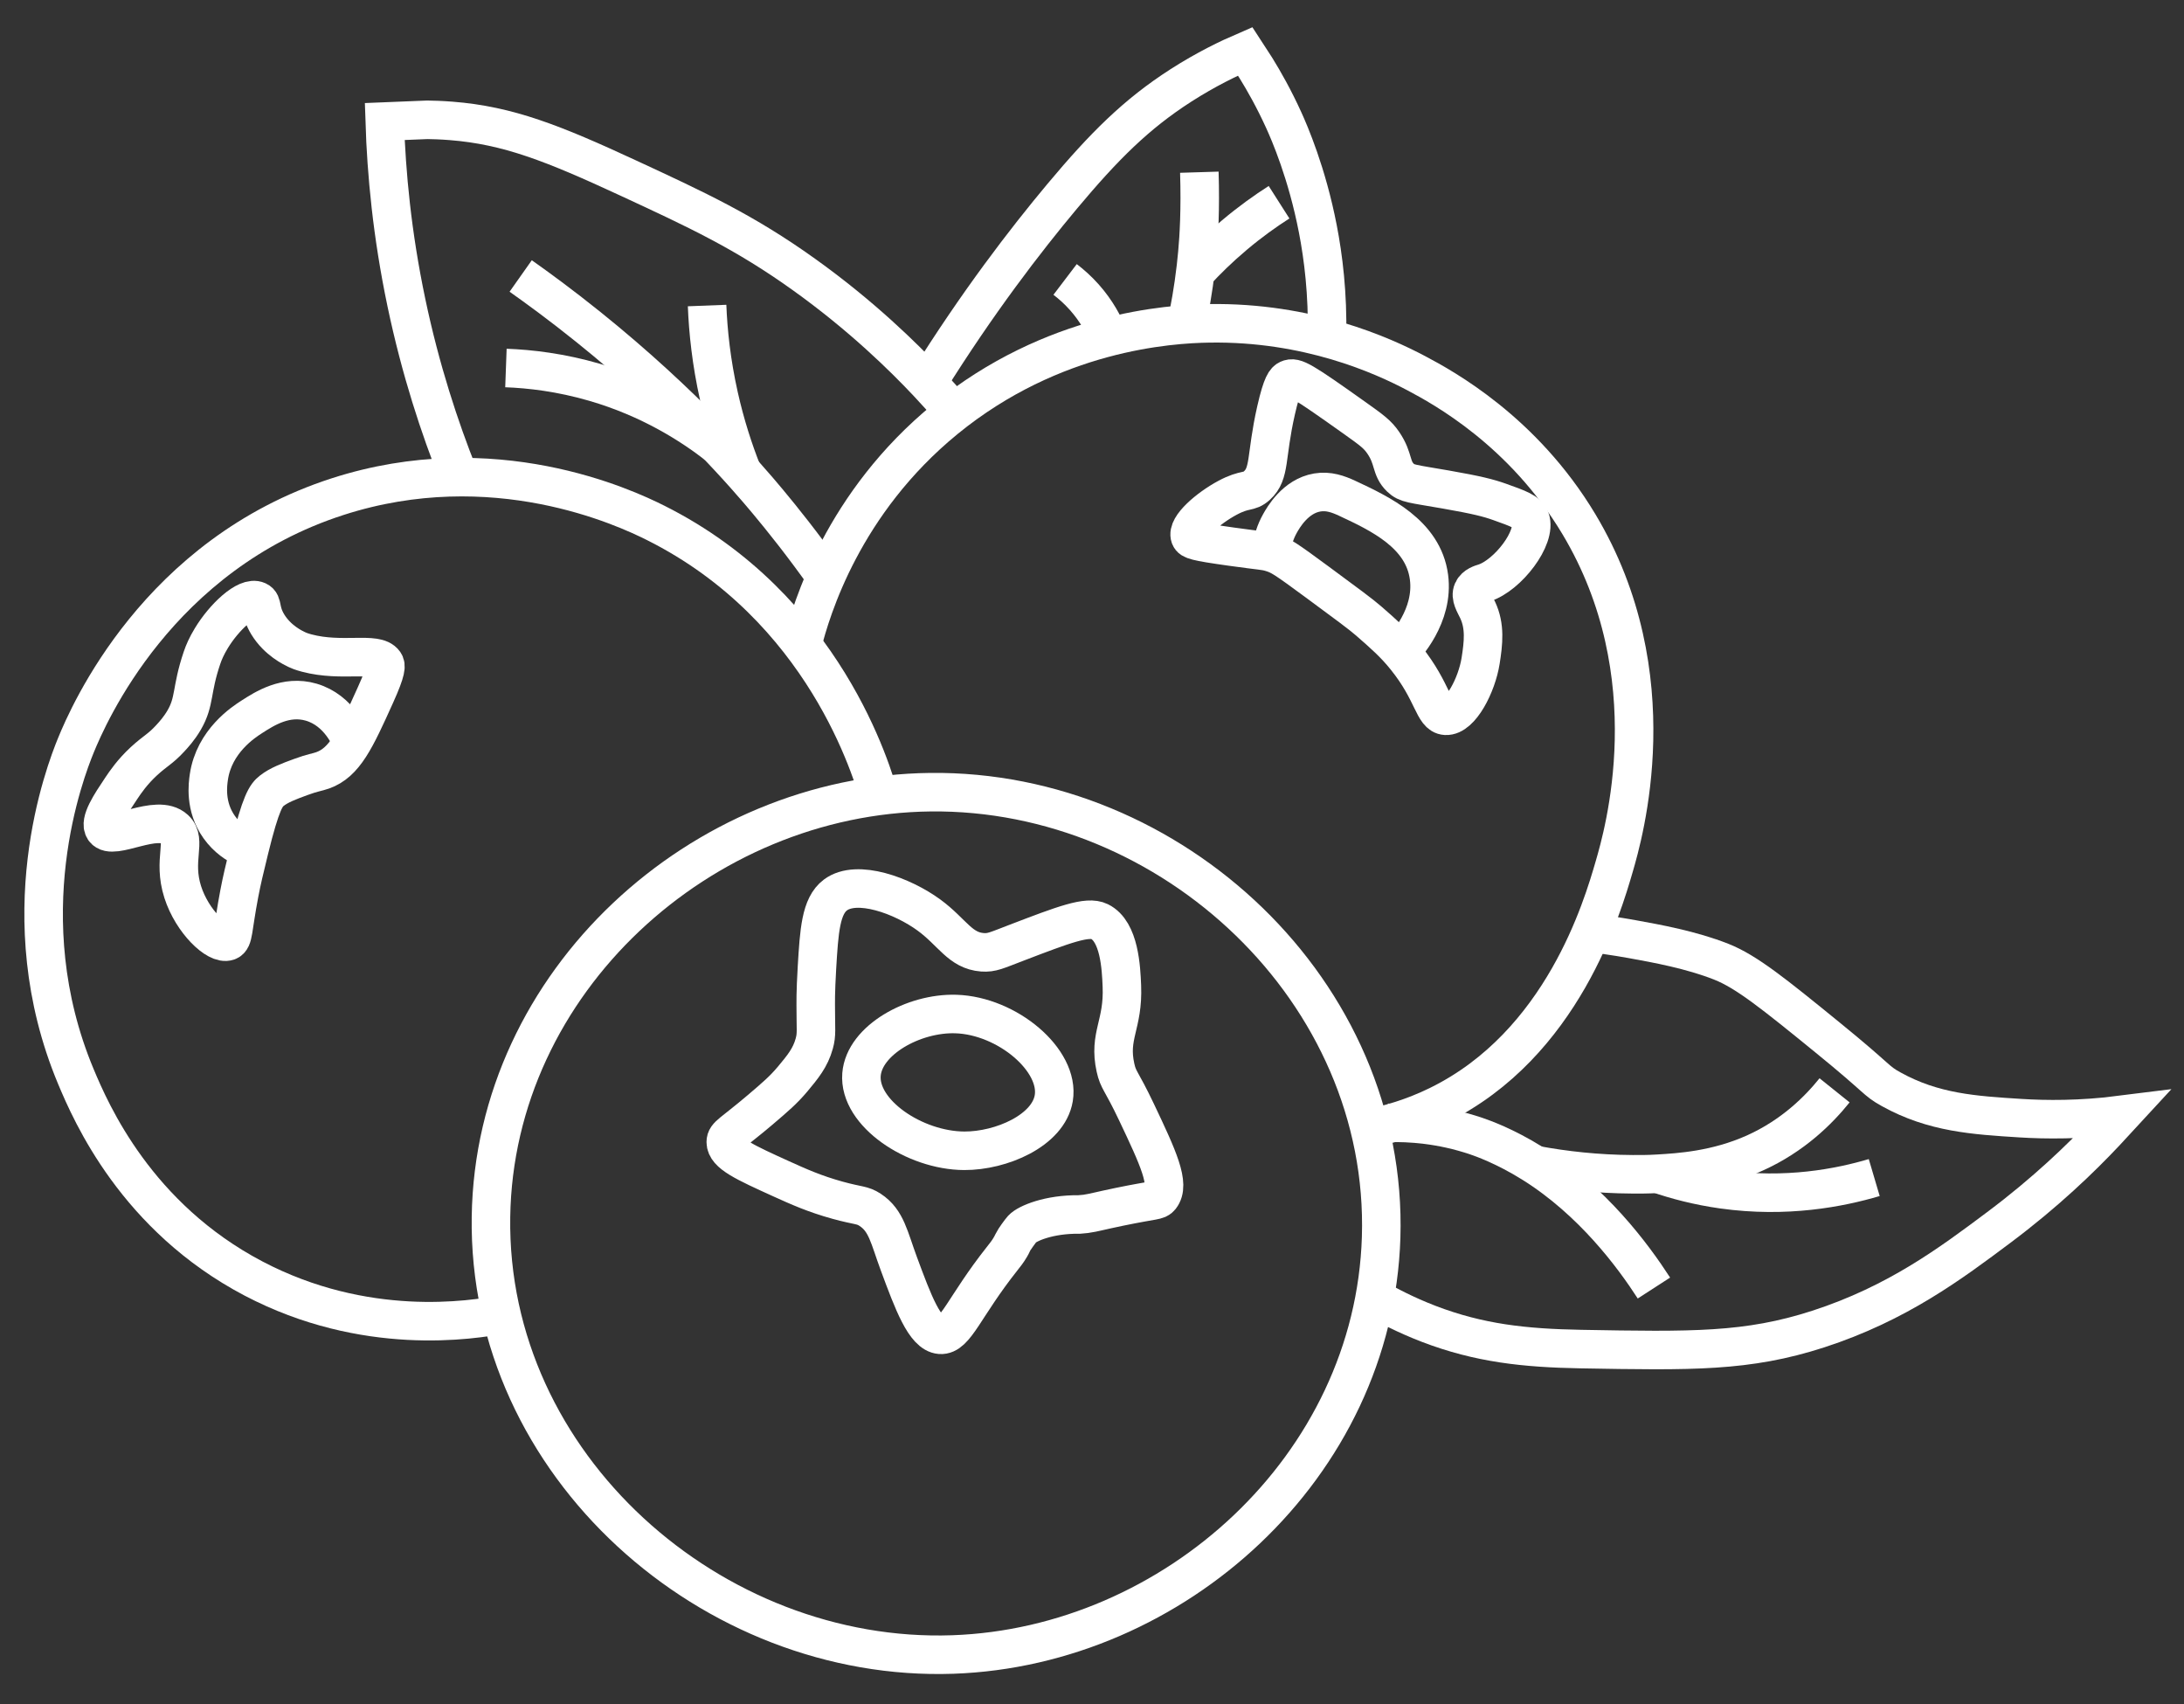
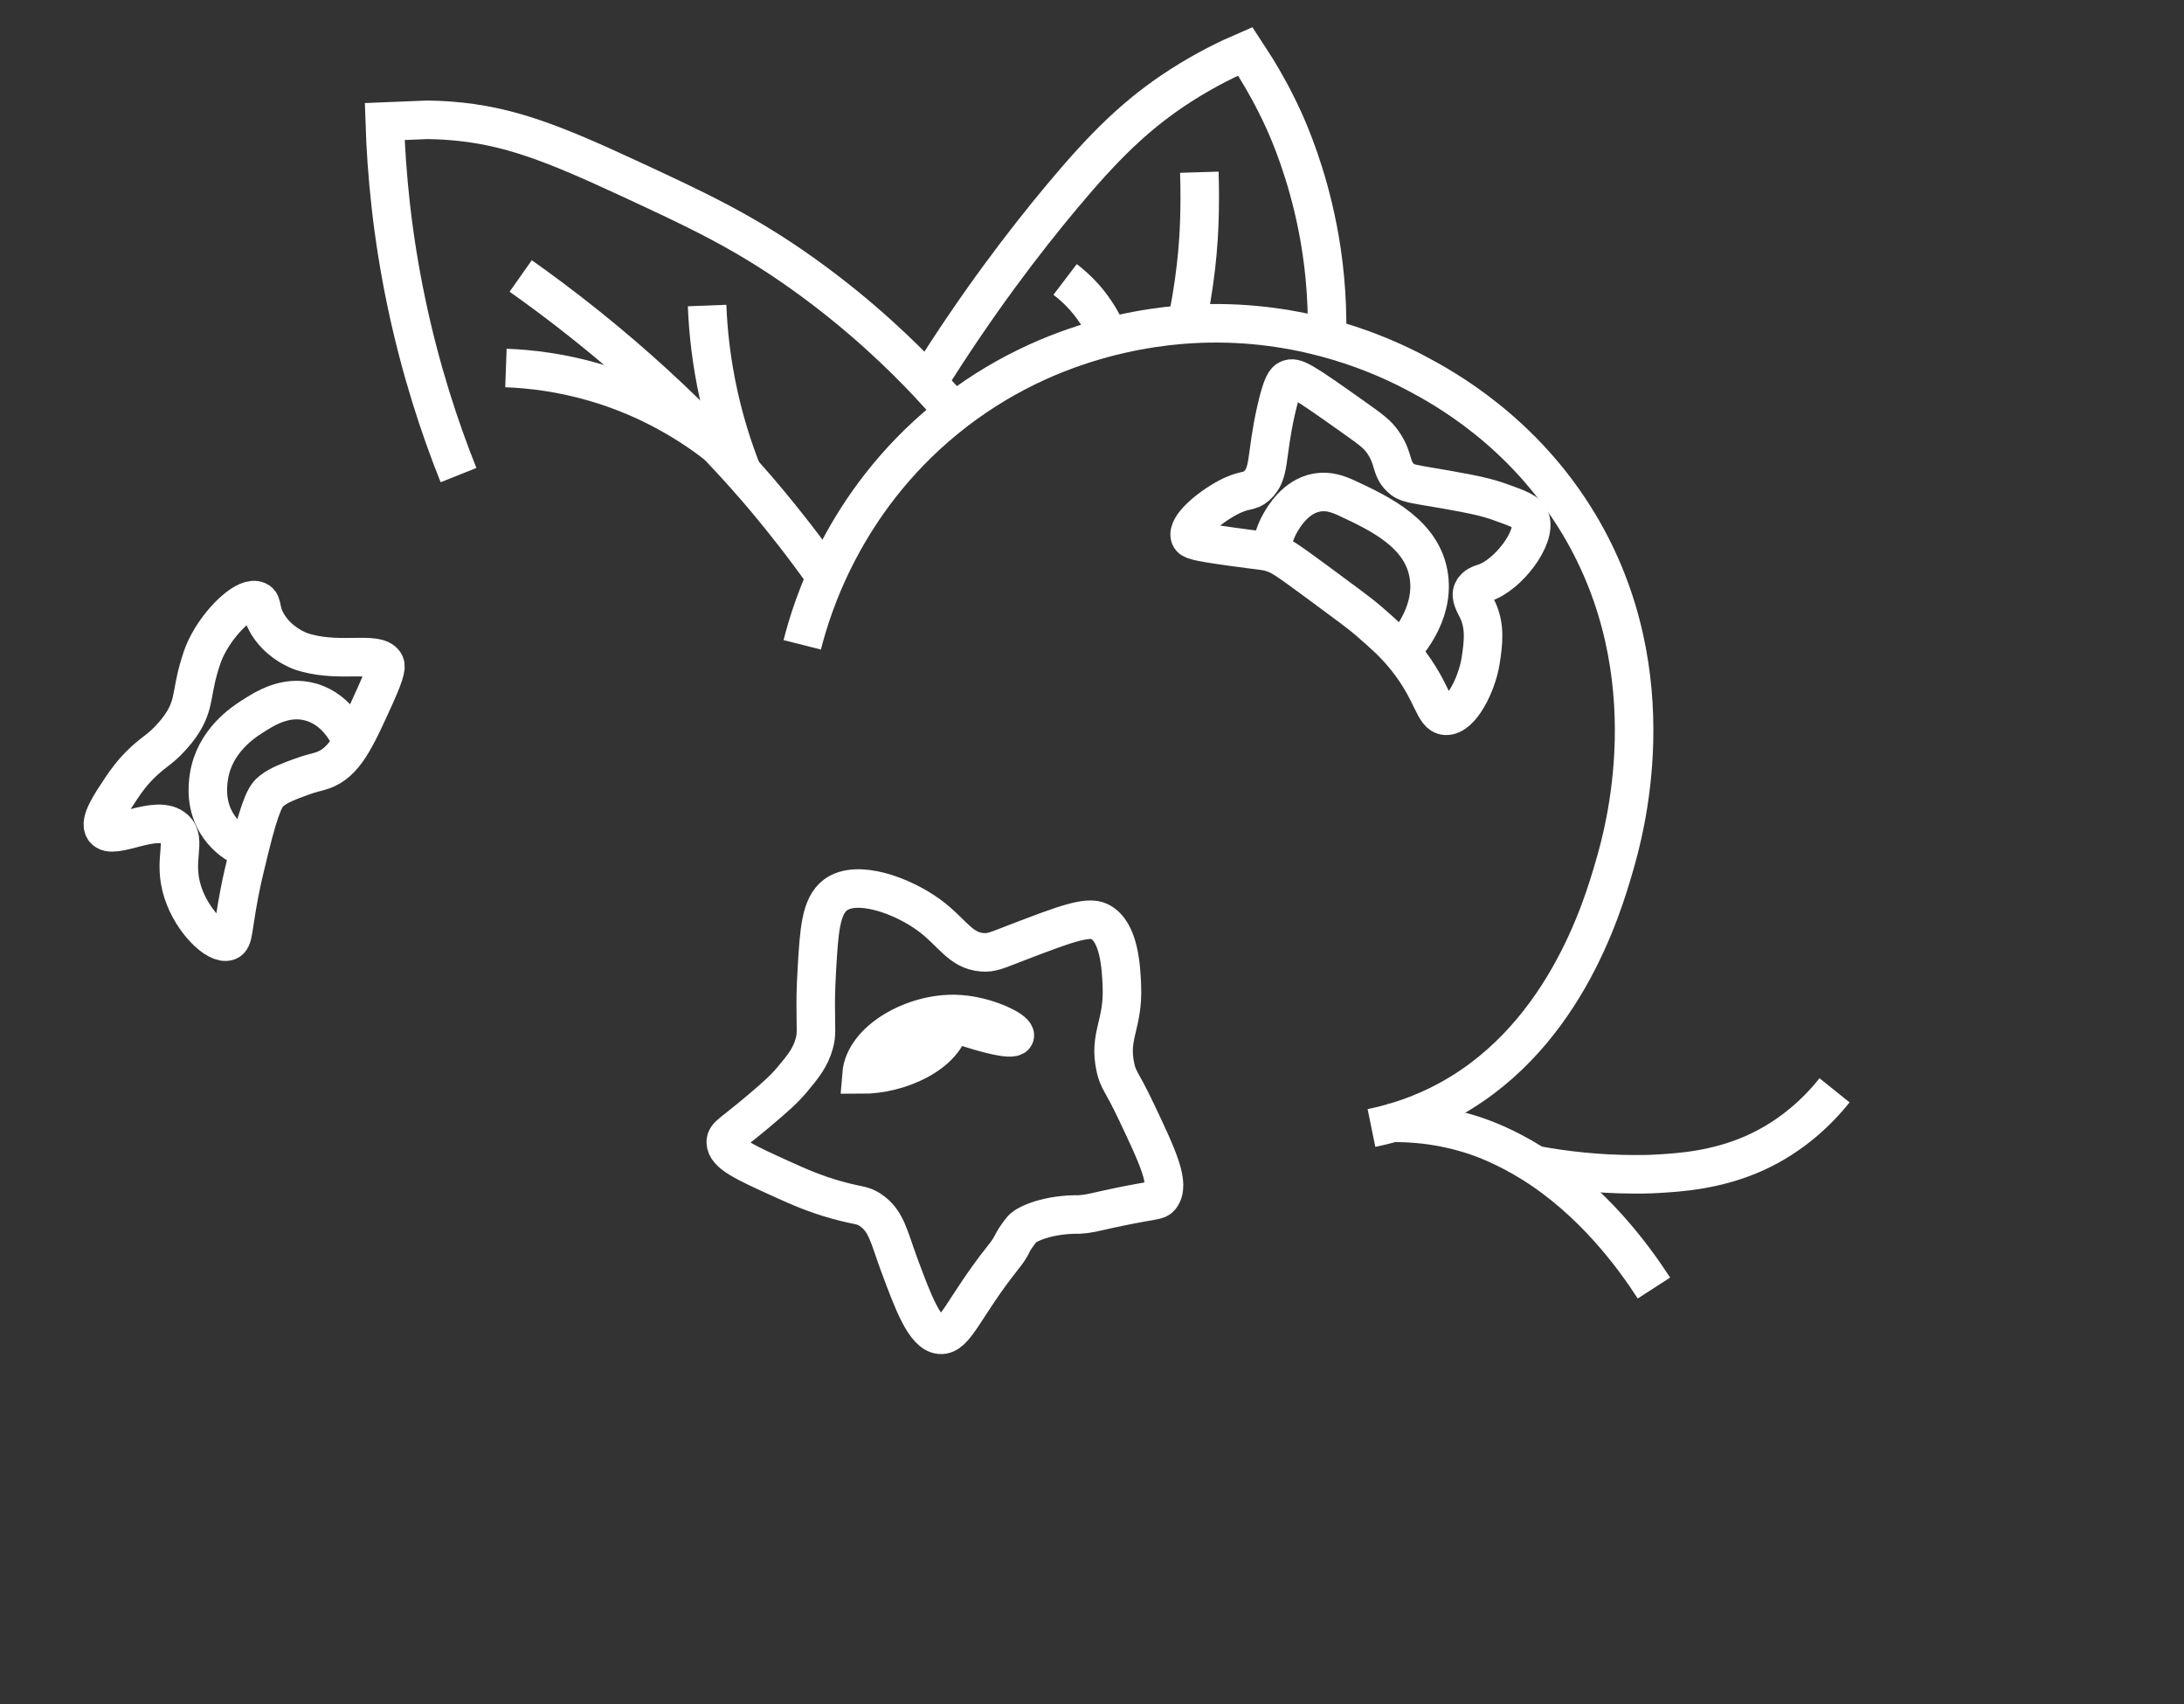
<svg xmlns="http://www.w3.org/2000/svg" version="1.1" id="Layer_1" x="0px" y="0px" viewBox="0 0 566.93 442.2" style="enable-background:new 0 0 566.93 442.2;" xml:space="preserve">
  <rect x="0" y="0" width="566.93" height="442.2" fill="#333333" stroke="none" />
  <style type="text/css">
	.st0{fill:none;stroke:#FFFFFF;stroke-width:10;stroke-miterlimit:10;}
</style>
  <path class="st0" d="M246.78,105.92c-1.45-1.67-3.49-3.97-6-6.64c-6.15-6.53-17.04-17.29-32.13-28.08  c-15.42-11.03-27.72-16.73-45.62-25.02c-19.41-8.99-31.1-13.65-45.96-14.81c-2.55-0.2-4.68-0.26-6.13-0.28l-11.07,0.45  c0.42,13.32,1.9,29.27,5.62,46.98c3.67,17.48,8.63,32.51,13.53,44.77" />
  <path class="st0" d="M344.46,87.46c0.25-11.22-0.96-20.76-2.36-28c-2.82-14.6-7.39-25.04-8.85-28.26  c-2.55-5.61-5.15-10.18-7.24-13.56l-2.8-4.31c-4.18,1.8-10.09,4.62-16.68,8.85c-11.54,7.41-19.88,15.71-30.81,28.77  c-9.57,11.45-21.93,27.5-34.94,48.34" />
  <path class="st0" d="M360.4,291.4c5.37-0.13,13.58,0.3,22.89,3.46c1.43,0.49,7.34,2.55,14.55,7.06c15.61,9.77,26.1,24,31.49,32.34" />
  <path class="st0" d="M398.44,302.31c7.66,1.43,16.16,2.38,25.36,2.43c1.92,0.01,3.9,0.02,6.53-0.14c5.6-0.33,15.22-0.9,25.21-5.39  c9.91-4.46,16.61-11.18,20.68-16.26" />
-   <path class="st0" d="M430.33,304.6c4.8,1.65,10.45,3.15,16.87,4.05c16.51,2.32,30.39-0.42,39.32-3.06" />
-   <path class="st0" d="M356.78,336.8c3.25,1.89,8.03,4.42,14.08,6.75c13.11,5.03,24.96,6.29,39.49,6.55  c28.8,0.51,43.21,0.77,61.62-5.19c20.56-6.66,34.53-17.13,46.89-26.38c12.1-9.05,21.31-17.93,27.74-24.77l4.09-4.43  c-10.73,1.36-19.7,1.25-26.13,0.85c-12.15-0.76-22.66-1.42-33.62-7.49c-4.18-2.31-2.92-2.37-16.43-13.36  c-14-11.4-21.13-17.15-27.66-19.74c-7.79-3.09-16.79-4.72-23.15-5.87c-4.46-0.81-8.21-1.3-10.85-1.61" />
  <path class="st0" d="M308.05,83.88c0.76-3.55,1.7-8.54,2.4-14.63c0.02-0.21,0.21-1.84,0.37-3.62c0.39-4.23,0.81-11.2,0.51-20.94" />
-   <path class="st0" d="M310.27,70.73c2.81-3.06,6.17-6.36,10.13-9.7c4.08-3.44,8.03-6.26,11.62-8.55" />
  <path class="st0" d="M276.48,72.52c1.54,1.17,3.27,2.68,4.98,4.6c3.25,3.65,5.14,7.34,6.25,10.07" />
  <path class="st0" d="M214.28,149.61c-5.87-8.28-11.15-14.87-15.03-19.52c-5.35-6.41-21.3-24.96-46.47-45.19  c-7.2-5.79-13.37-10.28-17.62-13.28" />
  <path class="st0" d="M192.67,122.51c-2.19-5.55-4.37-12.16-6.06-19.73c-1.97-8.83-2.8-16.81-3.06-23.49" />
  <path class="st0" d="M131.33,95.5c6.29,0.23,14.19,1.15,22.98,3.7c14.55,4.23,25.22,11.15,31.84,16.28" />
  <path class="st0" d="M375.29,185.75c-3.25-0.18-3.14-6.09-10.34-15.06c-2.96-3.69-5.69-6.07-9.7-9.57  c-1.92-1.68-5.69-4.46-13.15-9.96c-8.46-6.23-9.69-7.05-12.14-7.78c-1.81-0.54-2.06-0.37-10.45-1.54c-9.29-1.3-10.28-1.69-10.6-2.55  c-0.95-2.58,4.84-7.48,9.7-10.09c4.74-2.54,5.52-1.25,7.66-3.19c3.52-3.19,2.23-7.4,4.98-19.53c1.59-7,2.5-7.72,3.19-8.04  c1.67-0.77,3.37,0.2,17.11,9.96c4.61,3.28,6.03,4.31,7.53,6.51c2.87,4.21,1.83,6.52,4.47,9.06c1.65,1.59,2.93,1.52,11.74,3.06  c8.18,1.43,11.11,2.2,13.91,3.19c4.91,1.75,7.37,2.62,8.04,4.47c1.74,4.78-5.85,14.66-12,16.6c-0.62,0.19-2.32,0.66-2.94,2.04  c-0.7,1.57,0.48,3.28,1.28,4.98c1.99,4.24,1.49,8.54,0.77,13.15C383.36,177.74,379.17,185.96,375.29,185.75z" />
  <path class="st0" d="M329.92,146.73c-0.15-2.14-0.14-6.47,2.34-10.89c0.83-1.48,3.99-7.09,9.7-8.04c2.89-0.48,5.37,0.4,7.79,1.53  c8.49,3.97,19.71,9.23,21.19,20.43c1.34,10.11-6.2,18.06-7.59,19.48" />
-   <path class="st0" d="M228.42,207.52c-1.88-6.92-14.33-49.86-58.25-71.84c-8.04-4.03-42.08-19.84-82.52-6.8  c-46.7,15.06-64.7,56.58-67.96,64.56c-2.78,6.81-17.35,44.44,0,85.92c4,9.57,15.74,36.48,46.12,52.43  c28.9,15.17,56.52,10.89,65.05,9.22" />
-   <path class="st0" d="M247.35,429.36c-62.34,2.17-120.87-48.93-119.9-113.59c0.92-61.15,54.67-109.53,114.08-110.19  c62.62-0.7,118.97,51.77,116.99,115.53C356.67,380.66,304.64,427.36,247.35,429.36z" />
  <path class="st0" d="M356.01,292.72c4.47-0.91,10.64-2.59,17.4-5.91c32.2-15.81,42.58-51.5,45.62-61.96  c2.34-8.05,14.4-49.51-9.19-88.85c-14.47-24.13-35.12-35.4-42.21-39.15c-8.79-4.65-28.07-13.35-53.79-12.94  c-10.31,0.16-40.59,2.1-68.43,24.85c-26.58,21.73-34.81,49.27-37.16,58.58" />
  <path class="st0" d="M66.86,155.92c-2.86-1.31-8.75,4.32-12,9.7c-1.22,2.01-1.93,3.63-2.43,5.11c-2.85,8.43-1.78,11.2-4.6,16.09  c-1.3,2.25-2.8,3.88-3.7,4.85c-2.56,2.77-3.81,3.15-6.77,5.87c-3.02,2.79-4.81,5.44-5.87,7.02c-2.81,4.2-5.78,8.63-4.47,10.6  c2.2,3.28,13.71-4.31,18.38,0c3.2,2.95-0.65,7.94,2.04,16.34c2.45,7.64,8.95,13.81,11.74,12.77c1.51-0.56,1.14-2.95,2.94-12.38  c0.68-3.56,1.31-6.14,2.57-11.31c3.07-12.55,4.41-14.23,5.86-15.37c1.88-1.47,4.41-2.43,7.53-3.57c3.15-1.16,4.2-1.2,5.69-1.73  c5.7-2.04,8.45-7.92,13.71-19.59c2.96-6.56,2.77-7.62,2.3-8.3c-2.1-3.01-11-0.1-20.17-2.55c-1.44-0.38-2.17-0.71-2.55-0.89  c-1.02-0.49-4.97-2.35-7.53-6.51C67.28,158.37,68.36,156.6,66.86,155.92z" />
  <path class="st0" d="M68.39,221.53c-1.19-0.17-7.46-1.21-11.49-6.89c-3.81-5.37-2.95-11.16-2.68-13.02  c1.37-9.29,9.05-14.25,11.11-15.57c3.35-2.16,8.9-5.74,15.45-3.83c7.33,2.14,10.23,9.5,10.62,10.53" />
  <path class="st0" d="M211.37,270.81c0.68-2.47,0.38-3.42,0.38-10.02c0,0-0.07-3.17,0.32-9.7c0.57-9.45,0.96-15.96,4.79-18.83  c5.59-4.19,17.42,0.17,24.32,5.23c6.05,4.44,8.04,9.21,13.85,9.64c2.43,0.18,3.66-0.5,8.87-2.49c12.25-4.69,18.38-7.03,21.51-5.49  c5.22,2.57,5.62,12.13,5.81,16.72c0.42,10.1-3.5,12.86-1.66,21.19c0.75,3.39,1.42,3.06,5.43,11.49c5.72,12.04,8.85,18.82,6.26,22.09  c-0.83,1.04-1.37,0.62-10.72,2.55c-5.07,1.05-6.64,1.53-8.48,1.79c-0.03,0-1.92,0.19-1.92,0.19l0,0  c-7.86-0.09-13.46,2.33-14.77,3.74c-0.48,0.52-2.09,2.75-2.4,3.41c-0.02,0.05-0.16,0.35-0.37,0.75c-0.09,0.17-0.19,0.35-0.31,0.56  c-0.68,1.18-1.41,2.07-2.18,3.05c-9.87,12.46-12.06,20.01-16.03,19.71c-4.02-0.31-7.04-8.45-10.72-18.38  c-2.58-6.96-3.23-11.26-7.47-14.04c-2.09-1.37-2.94-0.98-8.43-2.49c-6.03-1.66-10.22-3.56-14.62-5.55  c-9.5-4.31-14.43-6.55-14.43-9.57c0-1.74,1.63-2.15,8.87-8.3c4-3.4,6.11-5.21,8.49-8.04C208.34,276.92,210.36,274.51,211.37,270.81z  " />
-   <path class="st0" d="M248.14,263.15c-10.95-0.35-23.8,6.76-24.51,15.7c-0.79,9.99,13.78,19.74,26.68,19.79  c9.58,0.04,21.84-5.25,23.23-13.66C275.17,275.13,261.45,263.57,248.14,263.15z" />
+   <path class="st0" d="M248.14,263.15c-10.95-0.35-23.8,6.76-24.51,15.7c9.58,0.04,21.84-5.25,23.23-13.66C275.17,275.13,261.45,263.57,248.14,263.15z" />
</svg>